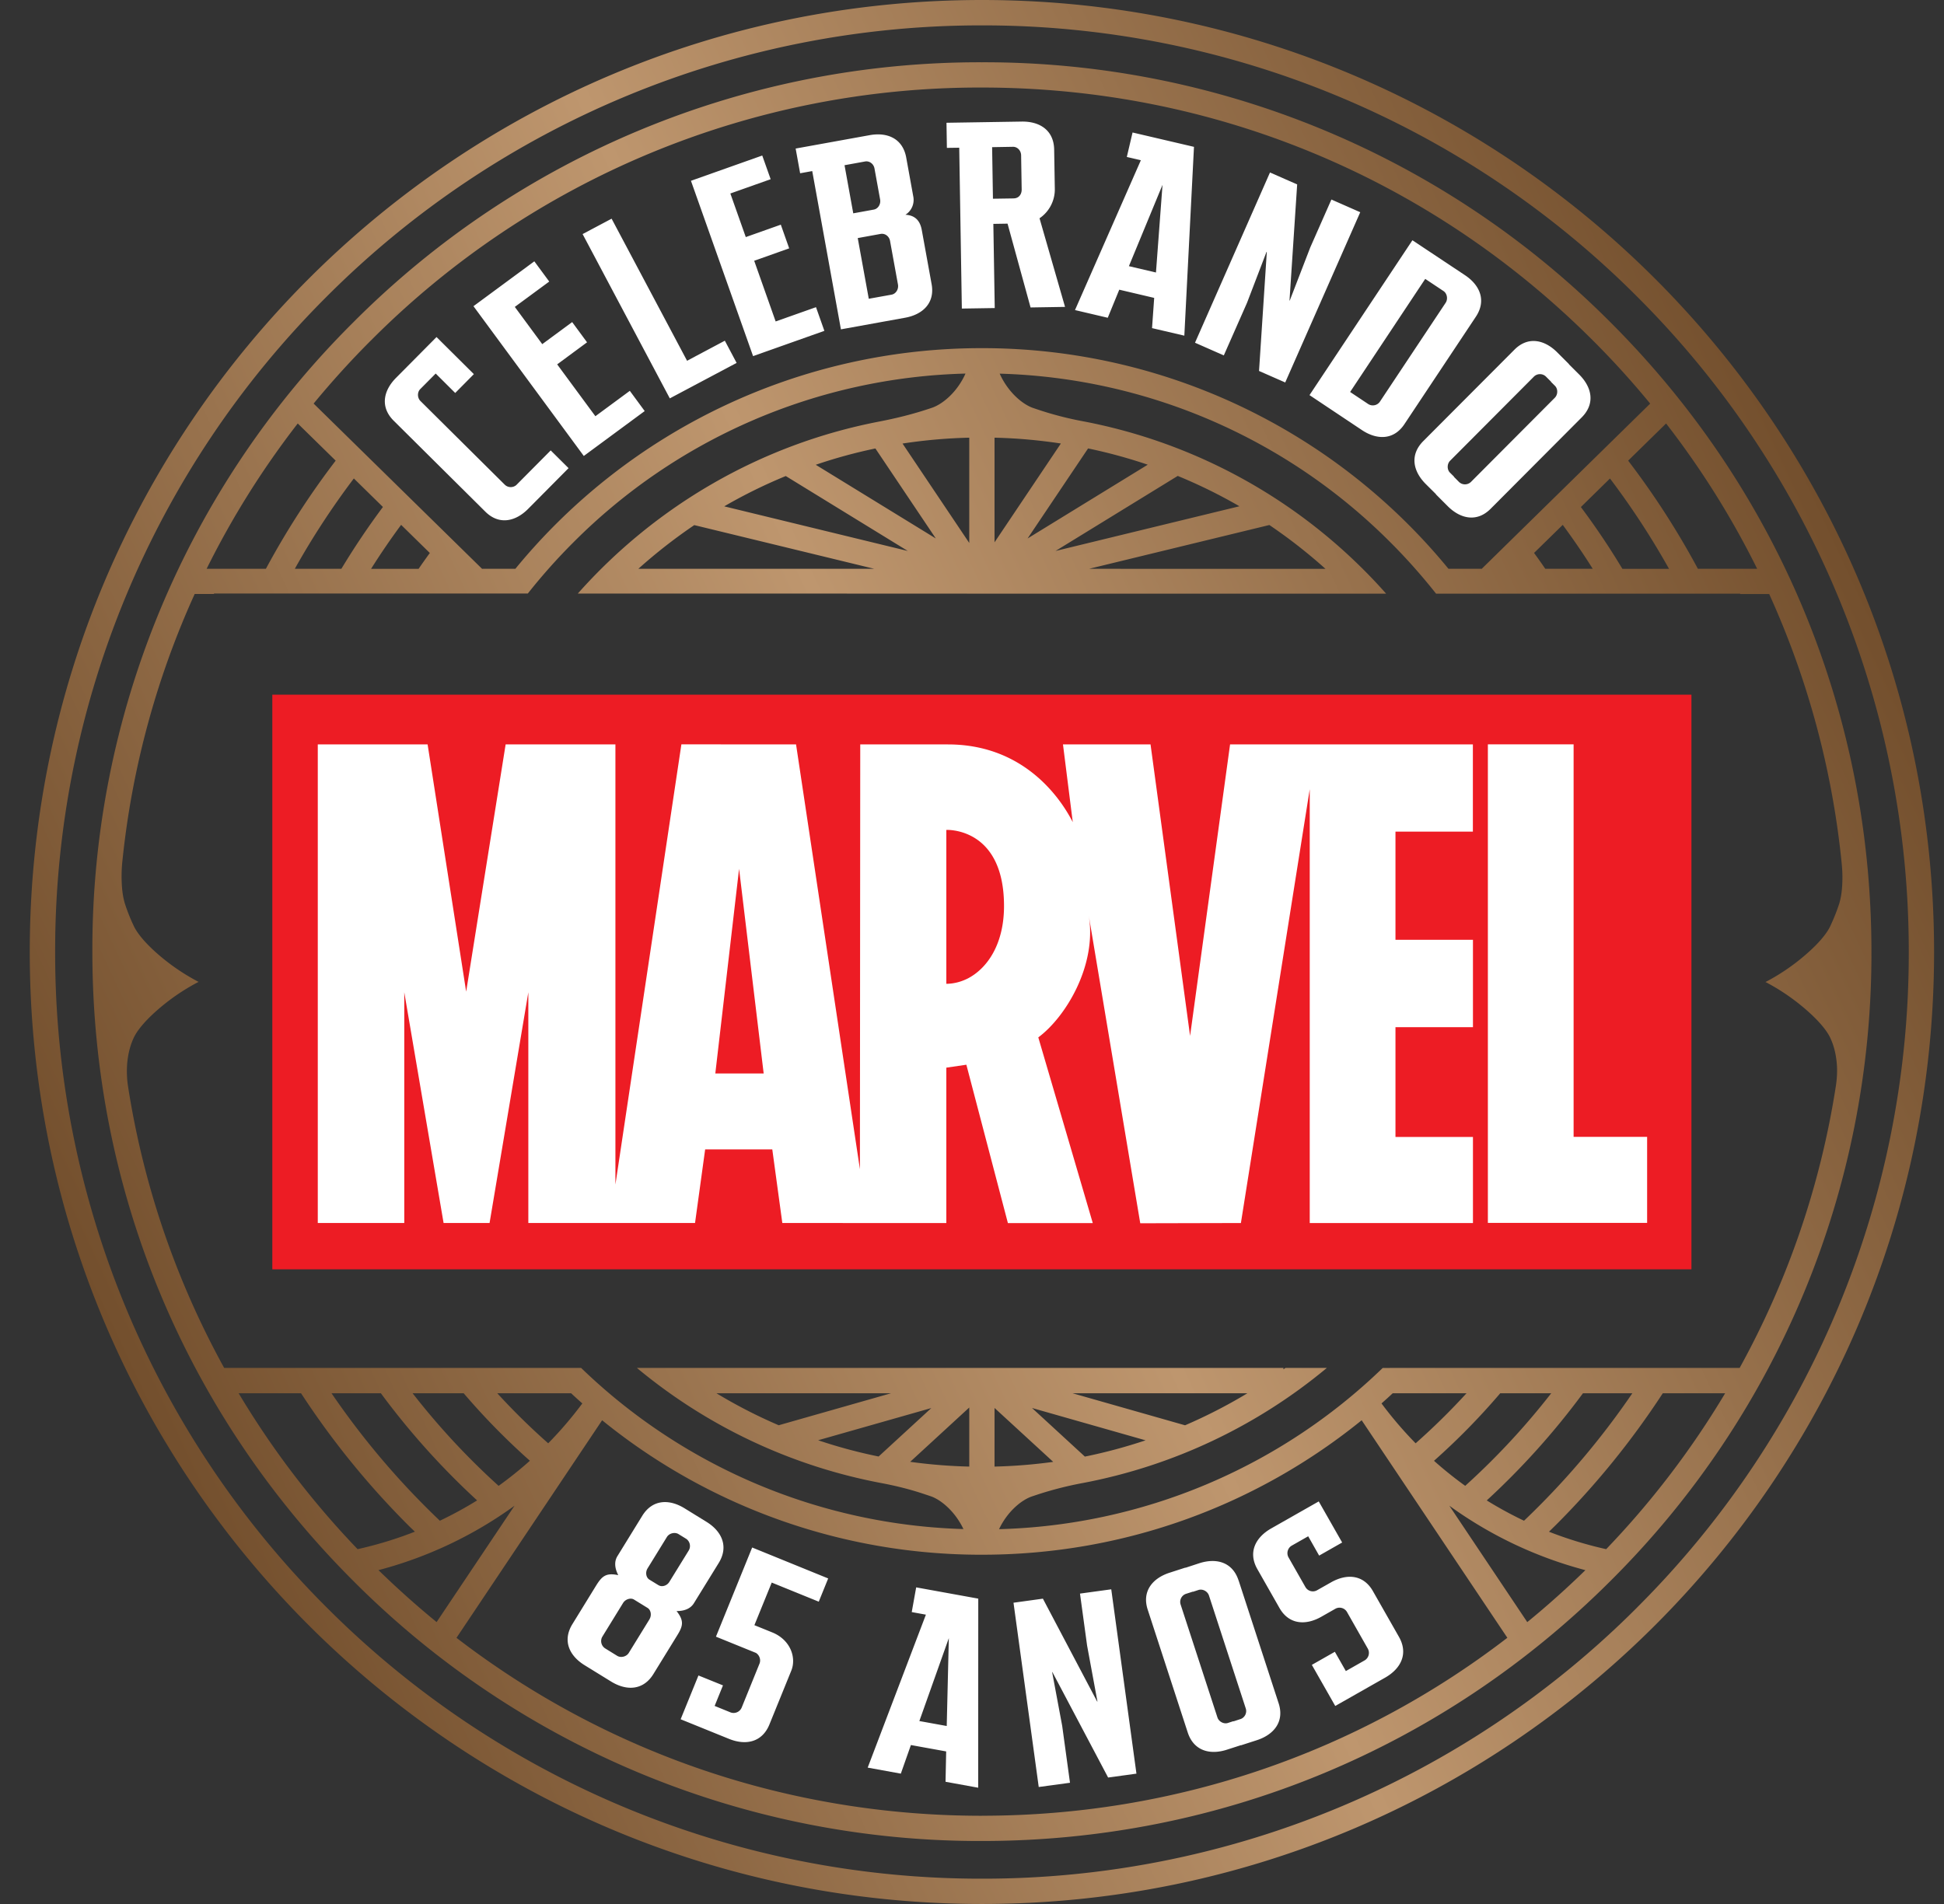
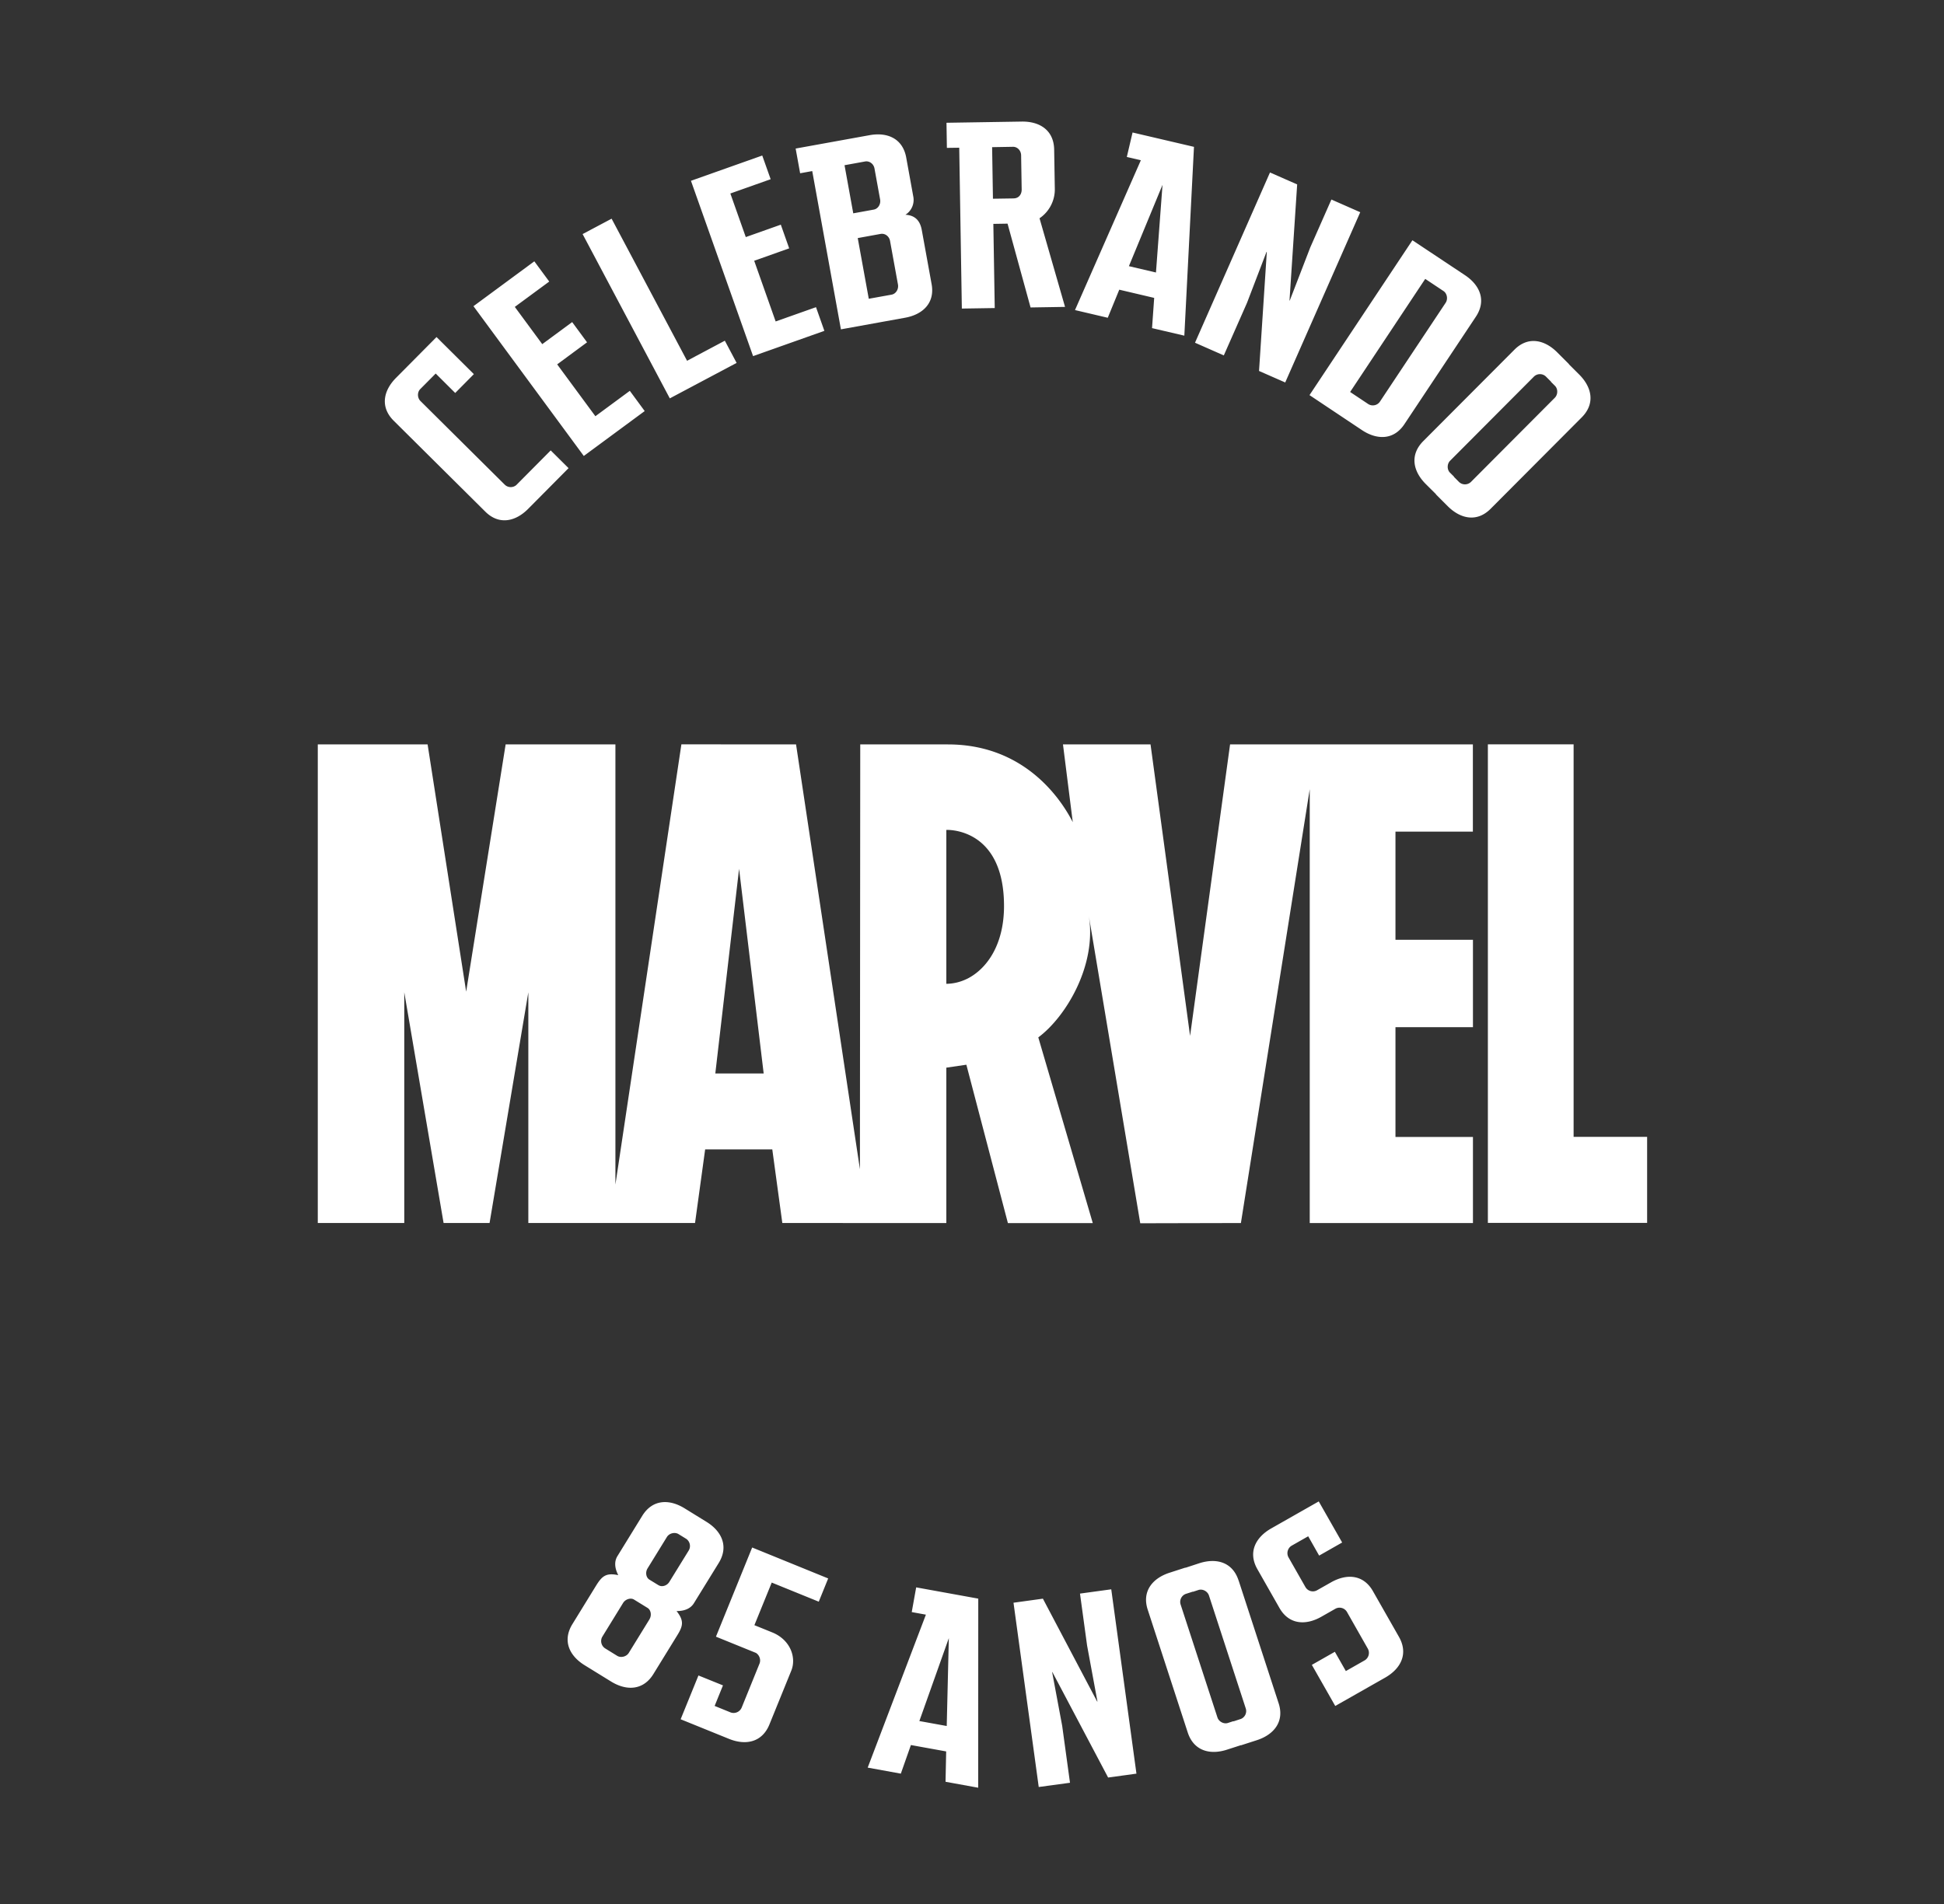
<svg xmlns="http://www.w3.org/2000/svg" width="49" height="48" viewBox="0 0 49 48" fill="none">
  <rect x="0" y="0" width="49" height="48" fill="#333333" stroke="none" />
-   <path d="M24.75 0c-13.255 0-24 10.745-24 24s10.745 24 24 24 24-10.745 24-24-10.745-24-24-24zm16.52 40.52a23.29 23.29 0 0 1-16.52 6.842A23.282 23.282 0 0 1 8.23 40.52 23.289 23.289 0 0 1 1.39 24.002 23.28 23.28 0 0 1 8.232 7.48 23.299 23.299 0 0 1 24.75.64a23.281 23.281 0 0 1 16.52 6.843A23.3 23.3 0 0 1 48.112 24a23.283 23.283 0 0 1-6.843 16.52zm-.666-32.384A22.275 22.275 0 0 0 24.75 1.57 22.275 22.275 0 0 0 8.895 8.136a22.275 22.275 0 0 0-6.567 15.855c0 5.988 2.333 11.62 6.567 15.854a22.275 22.275 0 0 0 15.855 6.567c5.988 0 11.62-2.332 15.854-6.567a22.274 22.274 0 0 0 6.567-15.854c0-5.989-2.332-11.62-6.567-15.855zm3.687 6.204h-1.494a20.366 20.366 0 0 0-1.758-2.727l.956-.937a21.684 21.684 0 0 1 2.296 3.664zm-4.443-1.558.733-.719c.55.728 1.047 1.489 1.488 2.278h-1.175a18.764 18.764 0 0 0-1.047-1.559zm.298 1.558H38.95a13.405 13.405 0 0 0-.283-.4l.723-.708c.265.36.519.73.757 1.109zm-30.8-5.753a21.642 21.642 0 0 1 15.404-6.38c5.819 0 11.29 2.265 15.404 6.38.509.508.99 1.039 1.44 1.588l-4.25 4.169-.002-.004h-.832a15.18 15.18 0 0 0-11.76-5.563 15.18 15.18 0 0 0-11.76 5.563h-.832l-.003.004-4.25-4.17c.452-.548.932-1.079 1.44-1.587zm17.26 5.303 3.08-1.892c.535.22 1.054.475 1.555.765l-4.635 1.127zm5.39-.654c.492.333.964.701 1.413 1.104H27.45l4.544-1.104zm-6.095.339 1.525-2.27c.51.106 1.013.244 1.504.41l-3.029 1.86zm-.833.097v-2.638c.565.013 1.122.063 1.672.147l-1.672 2.491zm-6.813-.907c.5-.29 1.018-.545 1.551-.764l3.076 1.889-4.627-1.125zm3.783 1.575H16.09c.448-.402.92-.77 1.41-1.102l4.537 1.102zm-1.476-2.623c.491-.167.993-.305 1.503-.411l1.523 2.269-3.025-1.857zm2.187-.535a13.103 13.103 0 0 1 1.682-.148v2.654l-1.682-2.506zm-12.638 2.05.723.709c-.096.132-.19.264-.283.4H9.353c.239-.38.492-.75.758-1.11zM8.605 14.34H7.431c.44-.788.938-1.55 1.488-2.278l.733.719a18.992 18.992 0 0 0-1.047 1.558v.001zm-1.1-3.664.956.937a20.368 20.368 0 0 0-1.759 2.727H5.208a21.681 21.681 0 0 1 2.297-3.664zm-1.49 24.448h1.573a20.653 20.653 0 0 0 2.699 3.325c.056.057.113.11.17.165-.467.184-.948.33-1.443.441a21.892 21.892 0 0 1-2.999-3.931zm7.34 1.703a9.672 9.672 0 0 1-.787.632 18.306 18.306 0 0 1-2.168-2.335h1.287a17.374 17.374 0 0 0 1.67 1.703h-.002zm-.82-1.703h1.86c.093.087.187.172.283.257a9.685 9.685 0 0 1-.86 1.005c-.45-.397-.879-.819-1.284-1.262zm-.51 2.702-.006.004a9.671 9.671 0 0 1-.932.508 19.997 19.997 0 0 1-2.731-3.214H9.6a18.99 18.99 0 0 0 2.426 2.702h-.001zm-2.486 1.758a10.301 10.301 0 0 0 3.43-1.624l-1.964 2.933c-.505-.412-.993-.85-1.466-1.31zm15.21 6.192c-4.851 0-9.46-1.577-13.243-4.486l3.671-5.485a15.143 15.143 0 0 0 9.573 3.39c3.628 0 6.958-1.27 9.572-3.39l3.672 5.484c-3.783 2.91-8.392 4.486-13.244 4.486zm-1.276-10.277-1.327 1.22a12.684 12.684 0 0 1-1.524-.41l2.851-.811zm-3.845.432a12.745 12.745 0 0 1-1.57-.807h4.403l-2.833.807zm4.803-.447v1.489a13.104 13.104 0 0 1-1.489-.12l1.49-1.37zm4.444.827c-.5.167-1.01.305-1.53.41l-1.332-1.225 2.862.815zm-1.842-1.187h4.409c-.506.306-1.031.575-1.572.808l-2.837-.808zm-.485 1.73c-.487.067-.98.107-1.48.119v-1.478l1.48 1.36v-.001zm10.385.605a9.656 9.656 0 0 1-.788-.632 17.23 17.23 0 0 0 1.67-1.703H39.1c-.654.84-1.38 1.622-2.169 2.335zm2.967-2.335h1.245a19.997 19.997 0 0 1-2.731 3.214 9.768 9.768 0 0 1-.933-.508l-.006-.004a18.981 18.981 0 0 0 2.425-2.702zm-4.218 1.262a9.766 9.766 0 0 1-.86-1.005c.095-.084.19-.17.283-.257h1.86c-.405.443-.833.864-1.283 1.262zm2.814 4.508-1.964-2.934a10.324 10.324 0 0 0 3.429 1.624c-.472.46-.96.898-1.465 1.31zm1.99-1.839a9.746 9.746 0 0 1-1.443-.44l.17-.166a20.655 20.655 0 0 0 2.699-3.325h1.572a21.86 21.86 0 0 1-2.999 3.931zm-5.456-4.568h-.178a14.464 14.464 0 0 1-9.67 4.064c.214-.453.573-.74.83-.826l.128-.043a8.923 8.923 0 0 1 1.16-.296 13.563 13.563 0 0 0 6.144-2.9H32.4l-.05.035v-.035H16.054a13.564 13.564 0 0 0 6.146 2.9c.38.071.755.164 1.12.288l.14.047c.248.084.607.371.824.827a14.465 14.465 0 0 1-9.637-4.063H5.65a21.568 21.568 0 0 1-2.418-7.066 2.524 2.524 0 0 1-.028-.582c.022-.292.09-.504.157-.653l.015-.032c.051-.105.19-.34.604-.7A5.253 5.253 0 0 1 5 24.756h.006l-.003-.003c.001 0 .002 0 .003-.002H5a5.275 5.275 0 0 1-1.019-.696c-.413-.36-.552-.595-.604-.7l-.015-.032a4.696 4.696 0 0 1-.217-.551 1.945 1.945 0 0 1-.068-.384 3.641 3.641 0 0 1 .01-.7 21.6 21.6 0 0 1 1.82-6.713h.484l.005-.012h7.908c.353-.446.734-.875 1.142-1.283a14.471 14.471 0 0 1 9.89-4.262c-.212.475-.584.775-.848.863l-.072.024c-.409.137-.829.24-1.252.322-3.001.577-5.651 2.14-7.6 4.337 3.351 0 6.702 0 10.053.002H34.938c-.188-.212-.383-.42-.585-.62v-.007h-.007a13.583 13.583 0 0 0-7.04-3.717 8.41 8.41 0 0 1-1.136-.293l-.13-.044c-.256-.087-.627-.387-.842-.865a14.47 14.47 0 0 1 9.856 4.26c.41.41.79.84 1.144 1.287h7.664l.003.009h.729a21.615 21.615 0 0 1 1.827 6.787c.023.228.026.46.002.688a1.804 1.804 0 0 1-.062.324 4.76 4.76 0 0 1-.218.552l-.014.031c-.052.105-.19.34-.605.7a5.254 5.254 0 0 1-1.019.697h-.007l.004.002-.004.002h.008c.453.238.79.498 1.018.696.414.36.553.595.605.7 0 .003.007.016.014.032.06.13.117.306.146.54.027.215.018.434-.014.648a21.551 21.551 0 0 1-2.426 7.111h-8.818z" fill="url(#kfhy547s2a)" />
-   <path d="M42.635 17.513H6.864V32h35.77V17.513z" fill="#ED1C24" />
  <path d="M37.125 20.966v-2.2h-6.12l-1.008 7.349L29 18.766h-2.207l.247 1.961c-.256-.502-1.158-1.96-3.147-1.96-.014-.002-2.21 0-2.21 0l-.008 10.71-1.61-10.71-2.89-.002-1.663 11.098V18.766h-2.767L11.75 25l-.972-6.234H8.01v12.066h2.18v-5.816l.991 5.816h1.159l.977-5.816v5.816h4.202l.255-1.856h1.692l.253 1.856 4.126.002h.002v-.002h.006v-3.916l.505-.074 1.047 3.993h2.134v-.002h.005l-1.373-4.68c.695-.515 1.482-1.823 1.272-3.074l1.298 7.76 2.537-.006 1.735-10.937v10.937h4.114v-2.17h-1.953v-2.768h1.953v-2.203h-1.953v-2.726h1.953zM18.03 27.063l.599-5.16.62 5.16H18.03zm6.335-2.382c-.167.08-.341.12-.512.121v-3.88h.01c.171-.002 1.444.05 1.444 1.92 0 .976-.434 1.592-.942 1.84zm17.152 3.979v2.17h-4.014V18.765h2.161v9.895h1.853zM36.925 6.937l-1.324-.88-2.594 3.904.674.448 2.243-3.378.46.306c.09.06.118.2.055.296l-1.656 2.491a.216.216 0 0 1-.293.064l-1.132-.755-.351.528 1.322.882c.376.25.8.256 1.069-.148l1.802-2.71c.272-.41.101-.798-.275-1.048zM39.868 10.523c.348-.349.256-.763-.064-1.082l-.26-.259.004-.002-.3-.3c-.32-.318-.734-.408-1.076-.064l-2.298 2.305c-.347.35-.256.763.064 1.082l.26.259-.004.002.3.3c.32.318.734.408 1.077.064l2.297-2.305zm-3.09 1.63-.131-.132.003-.004-.103-.102c-.076-.076-.076-.219.004-.3l2.112-2.12a.217.217 0 0 1 .3-.005l.132.132-.003.003.103.103c.076.076.076.219-.005.3l-2.112 2.12a.217.217 0 0 1-.3.005zM31.22 39.846c-.152-.468-.562-.575-.992-.436l-.348.114-.002-.004-.402.13c-.43.14-.697.47-.547.93l1.008 3.094c.152.468.563.575.992.435l.35-.113V44l.403-.13c.43-.14.697-.47.547-.93l-1.008-3.094zm.048 3.492-.177.058-.002-.005-.138.045c-.102.034-.23-.031-.265-.14l-.927-2.844a.215.215 0 0 1 .132-.27l.177-.057.002.004.138-.045c.103-.034.23.032.265.14l.927 2.845a.215.215 0 0 1-.132.27zM32.552 38.97l.422-.24.276.487.58-.33-.59-1.036-1.2.682c-.392.224-.59.599-.347 1.026l.557.979c.24.421.663.444 1.056.22l.357-.203a.217.217 0 0 1 .289.084l.526.926a.22.22 0 0 1-.075.29l-.48.273-.277-.486-.58.33.59 1.036 1.259-.715c.392-.224.59-.599.347-1.027l-.657-1.154c-.24-.421-.663-.444-1.056-.22l-.357.202a.216.216 0 0 1-.288-.084l-.427-.75a.22.22 0 0 1 .075-.29zM20.637 40.38l.238-.587-1.916-.78-.913 2.248 1.005.408c.088.05.134.171.093.271l-.45 1.11a.221.221 0 0 1-.275.122l-.406-.165.21-.518-.618-.25-.449 1.104 1.218.494c.418.17.835.092 1.02-.363l.55-1.354c.135-.33-.018-.779-.48-.967l-.449-.182.437-1.074 1.186.482h-.001zM17.052 40.615c.197.002.353-.06.438-.197l.626-1.015c.258-.42.074-.802-.31-1.038l-.551-.34c-.385-.237-.808-.23-1.067.19l-.625 1.015c-.085.138-.07.305.021.48-.314-.067-.414.03-.563.27l-.593.964c-.259.42-.075.802.31 1.038l.665.41c.385.237.809.229 1.067-.19l.593-.963c.15-.24.19-.373-.01-.624zm-.68.206-.523.849c-.06.097-.2.13-.292.074l-.309-.191a.22.22 0 0 1-.065-.293l.523-.85c.057-.092.188-.137.274-.085l.344.212c.086.054.104.191.047.283zm.227-.857-.23-.141c-.086-.053-.107-.185-.047-.283l.487-.791c.06-.098.2-.13.292-.075l.195.12a.22.22 0 0 1 .064.294l-.488.791c-.06.098-.187.138-.273.084v.001zM26.97 44.944l-.197-1.436-.253-1.353h.007l1.404 2.657.714-.098-.635-4.647-.788.108.179 1.31.261 1.412h-.007l-1.368-2.594-.741.102.636 4.646.788-.107zM23.093 40.018l-.112.623.357.065-1.467 3.856.835.152.254-.721.889.161-.016.765.823.15.002-4.767-1.565-.284zm.77 3.495-.69-.125.743-2.091-.053 2.216zM26.587 4.742l-.016-.97c-.008-.492-.368-.715-.82-.707l-1.894.03.01.633.311-.004.066 4.055.829-.013-.035-2.122.358-.006.58 2.113.869-.014-.643-2.234a.88.88 0 0 0 .385-.76v-.001zm-1.034.26-.525.008-.021-1.3.525-.009c.115-.002.204.098.206.213l.014.862c.002.135-.084.224-.198.225zM33.559 5.03l-.533 1.208-.517 1.34-.006-.002.193-2.927-.685-.301-1.89 4.292.726.32.585-1.326.492-1.285.007.003-.196 3 .66.29 1.891-4.292-.727-.32zM28.402 3.957l.354.083-1.66 3.777.826.194.29-.708.88.207-.054.762.814.19.243-4.76-1.548-.362-.145.617zm.735 2.913-.682-.16.847-2.05-.165 2.21zM13.022 12.221a.216.216 0 0 1-.3-.003l-2.124-2.108c-.082-.081-.082-.224-.006-.3l.39-.393.492.49.47-.475-.941-.935-1.02 1.028c-.319.32-.408.736-.059 1.082l2.31 2.293c.345.342.759.25 1.077-.07l1.02-1.028-.45-.447-.86.866zM19.551 8.104l-.541-1.53.882-.313-.211-.597-.883.313-.389-1.099 1.016-.36-.212-.597-1.797.637 1.566 4.42 1.797-.637-.211-.597-1.017.36zM17.318 9.095l-1.902-3.582-.731.388 2.198 4.142 1.684-.894-.297-.56-.952.506zM23.234 5.798c-.04-.22-.156-.37-.412-.384a.442.442 0 0 0 .198-.46l-.178-.982c-.088-.484-.48-.645-.924-.564l-1.863.337.113.623.305-.055.723 3.99 1.618-.293c.444-.08.755-.37.668-.847l-.248-1.365zm-1.946-1.633.517-.094c.113-.02.217.063.237.176l.142.782c.021.12-.053.236-.16.255l-.517.094-.22-1.213zm1.187 3.263-.577.104-.278-1.53.577-.105c.113-.02.217.063.237.176l.2 1.1c.021.12-.054.236-.16.255h.001zM15.007 10.493l-.963-1.307.753-.556-.375-.51-.754.556-.692-.939.868-.639-.376-.51-1.534 1.131 2.781 3.776 1.535-1.132-.375-.51-.868.64z" fill="#fff" />
  <defs>
    <linearGradient id="kfhy547s2a" x1="2.993" y1="34.145" x2="46.506" y2="13.855" gradientUnits="userSpaceOnUse">
      <stop stop-color="#734F2D" />
      <stop offset=".5" stop-color="#BE966E" />
      <stop offset="1" stop-color="#734F2D" />
    </linearGradient>
  </defs>
</svg>